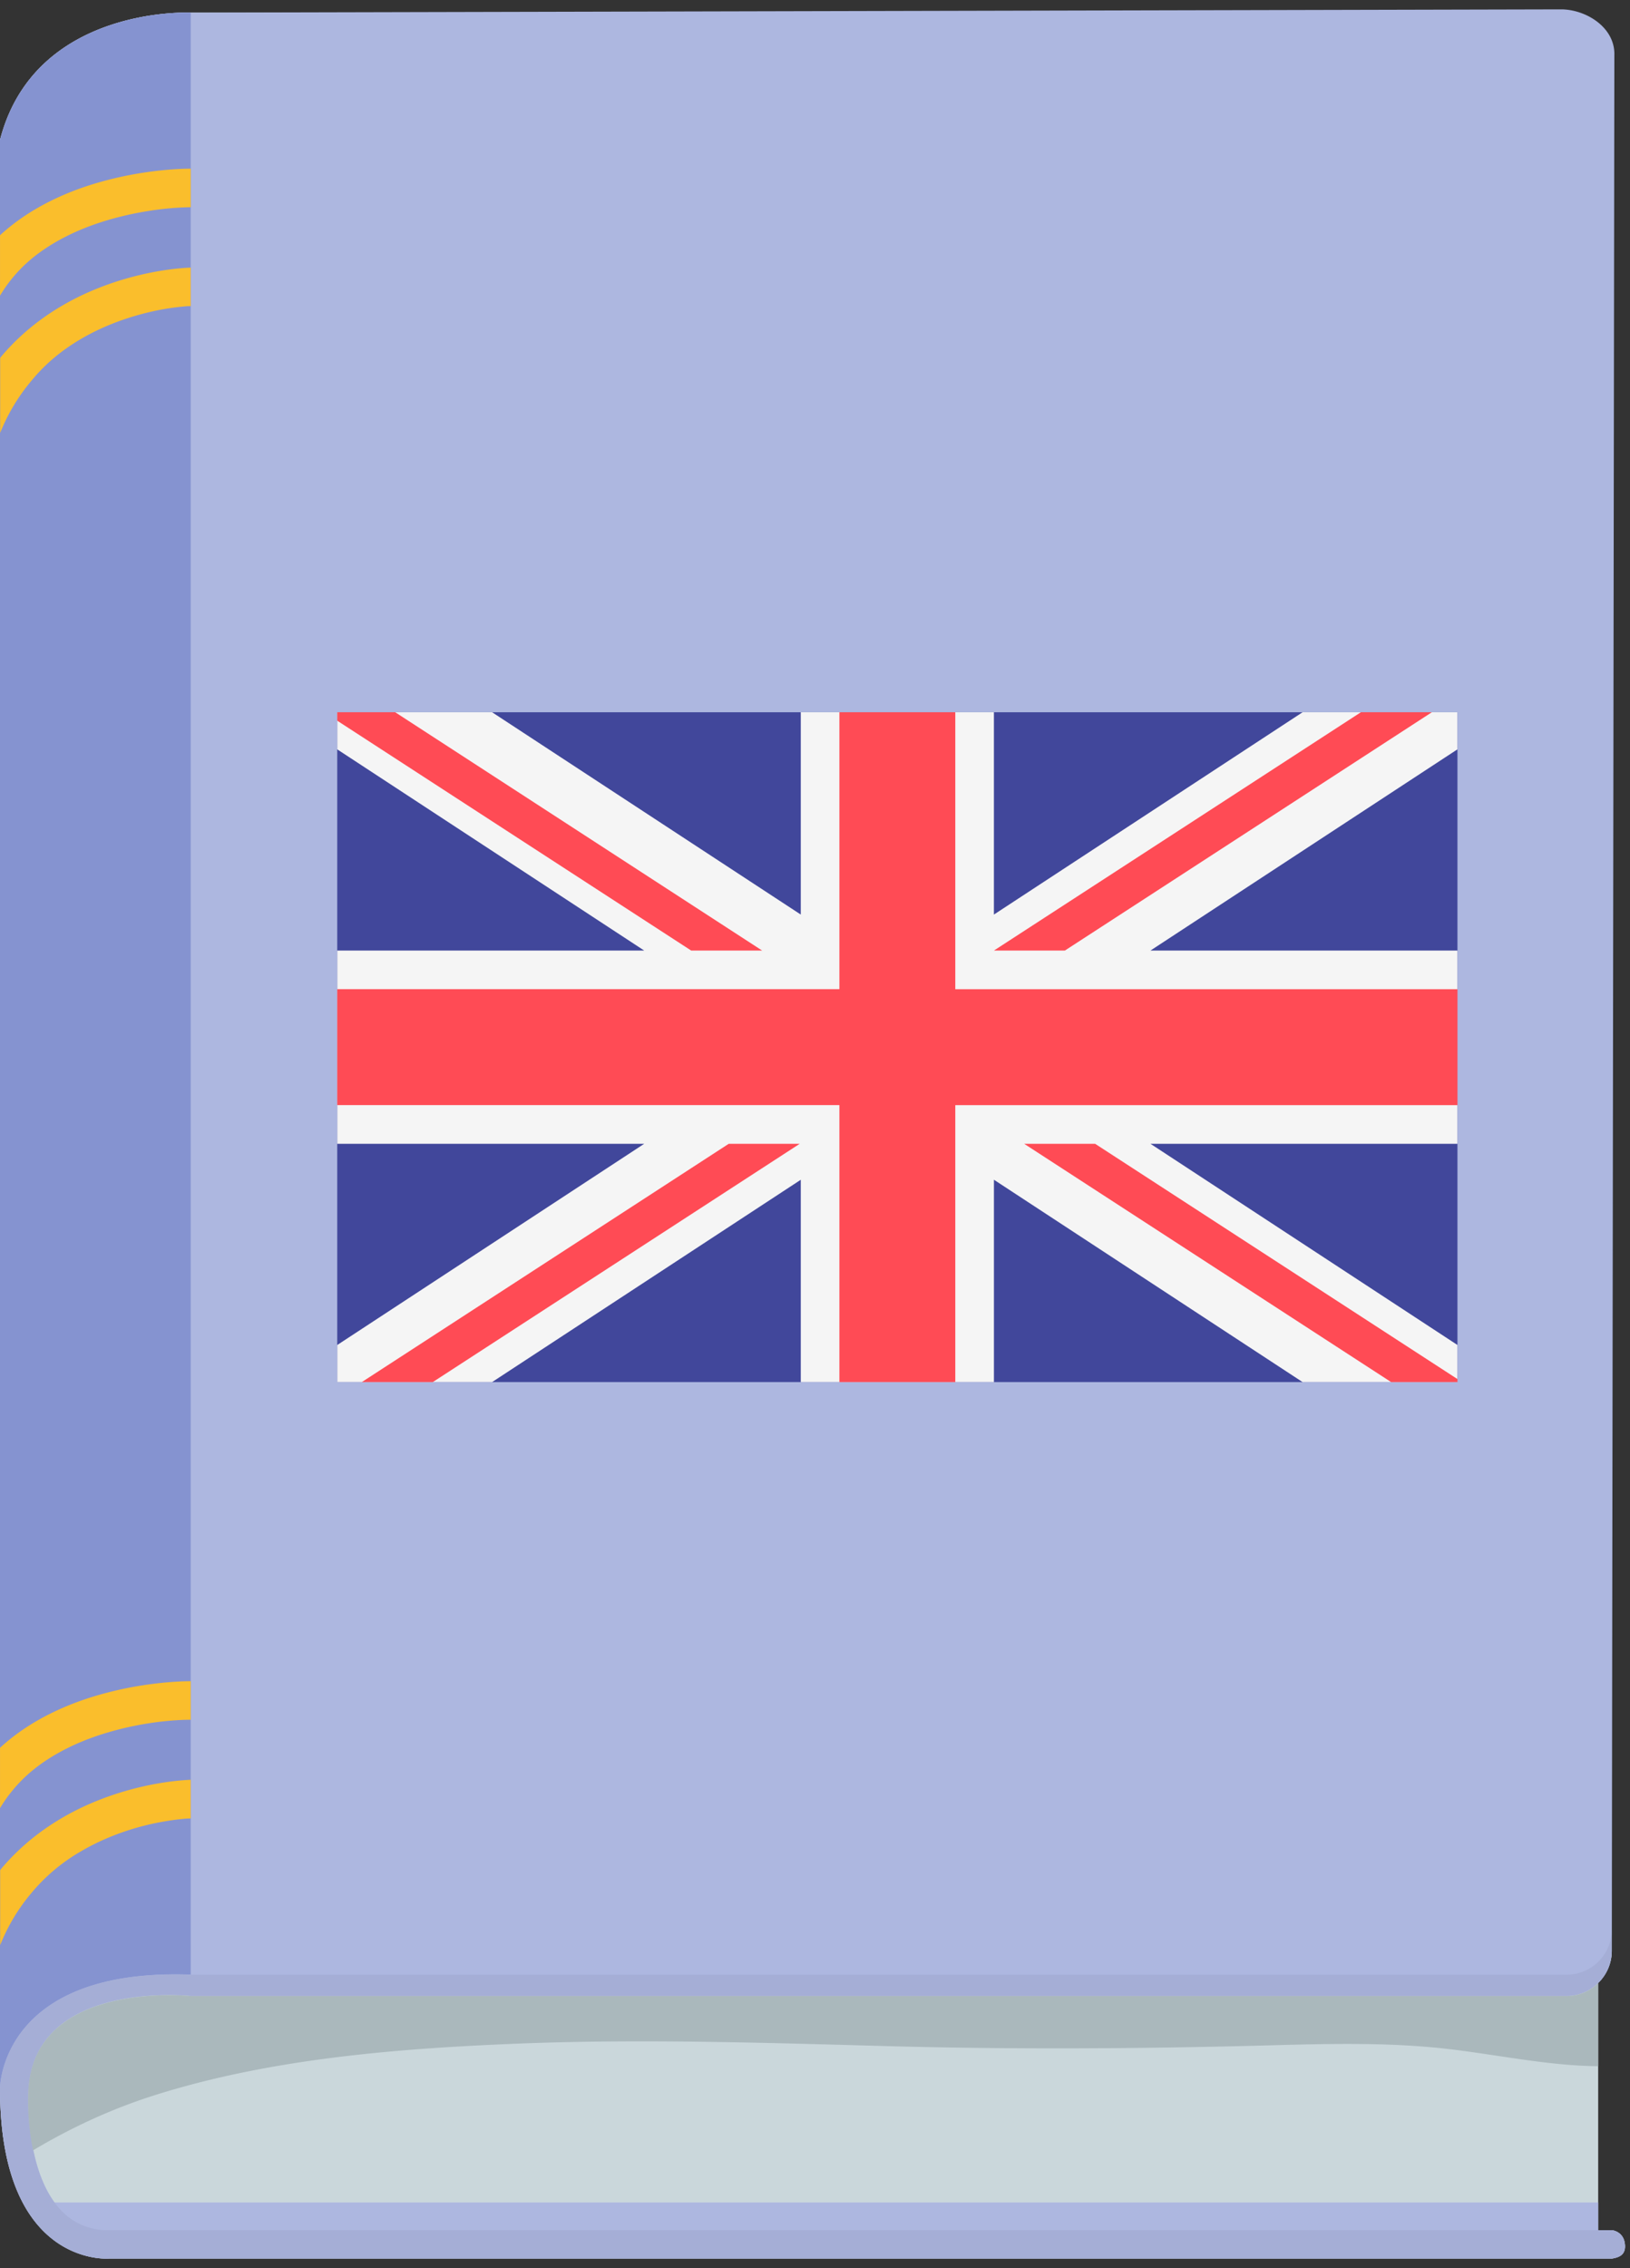
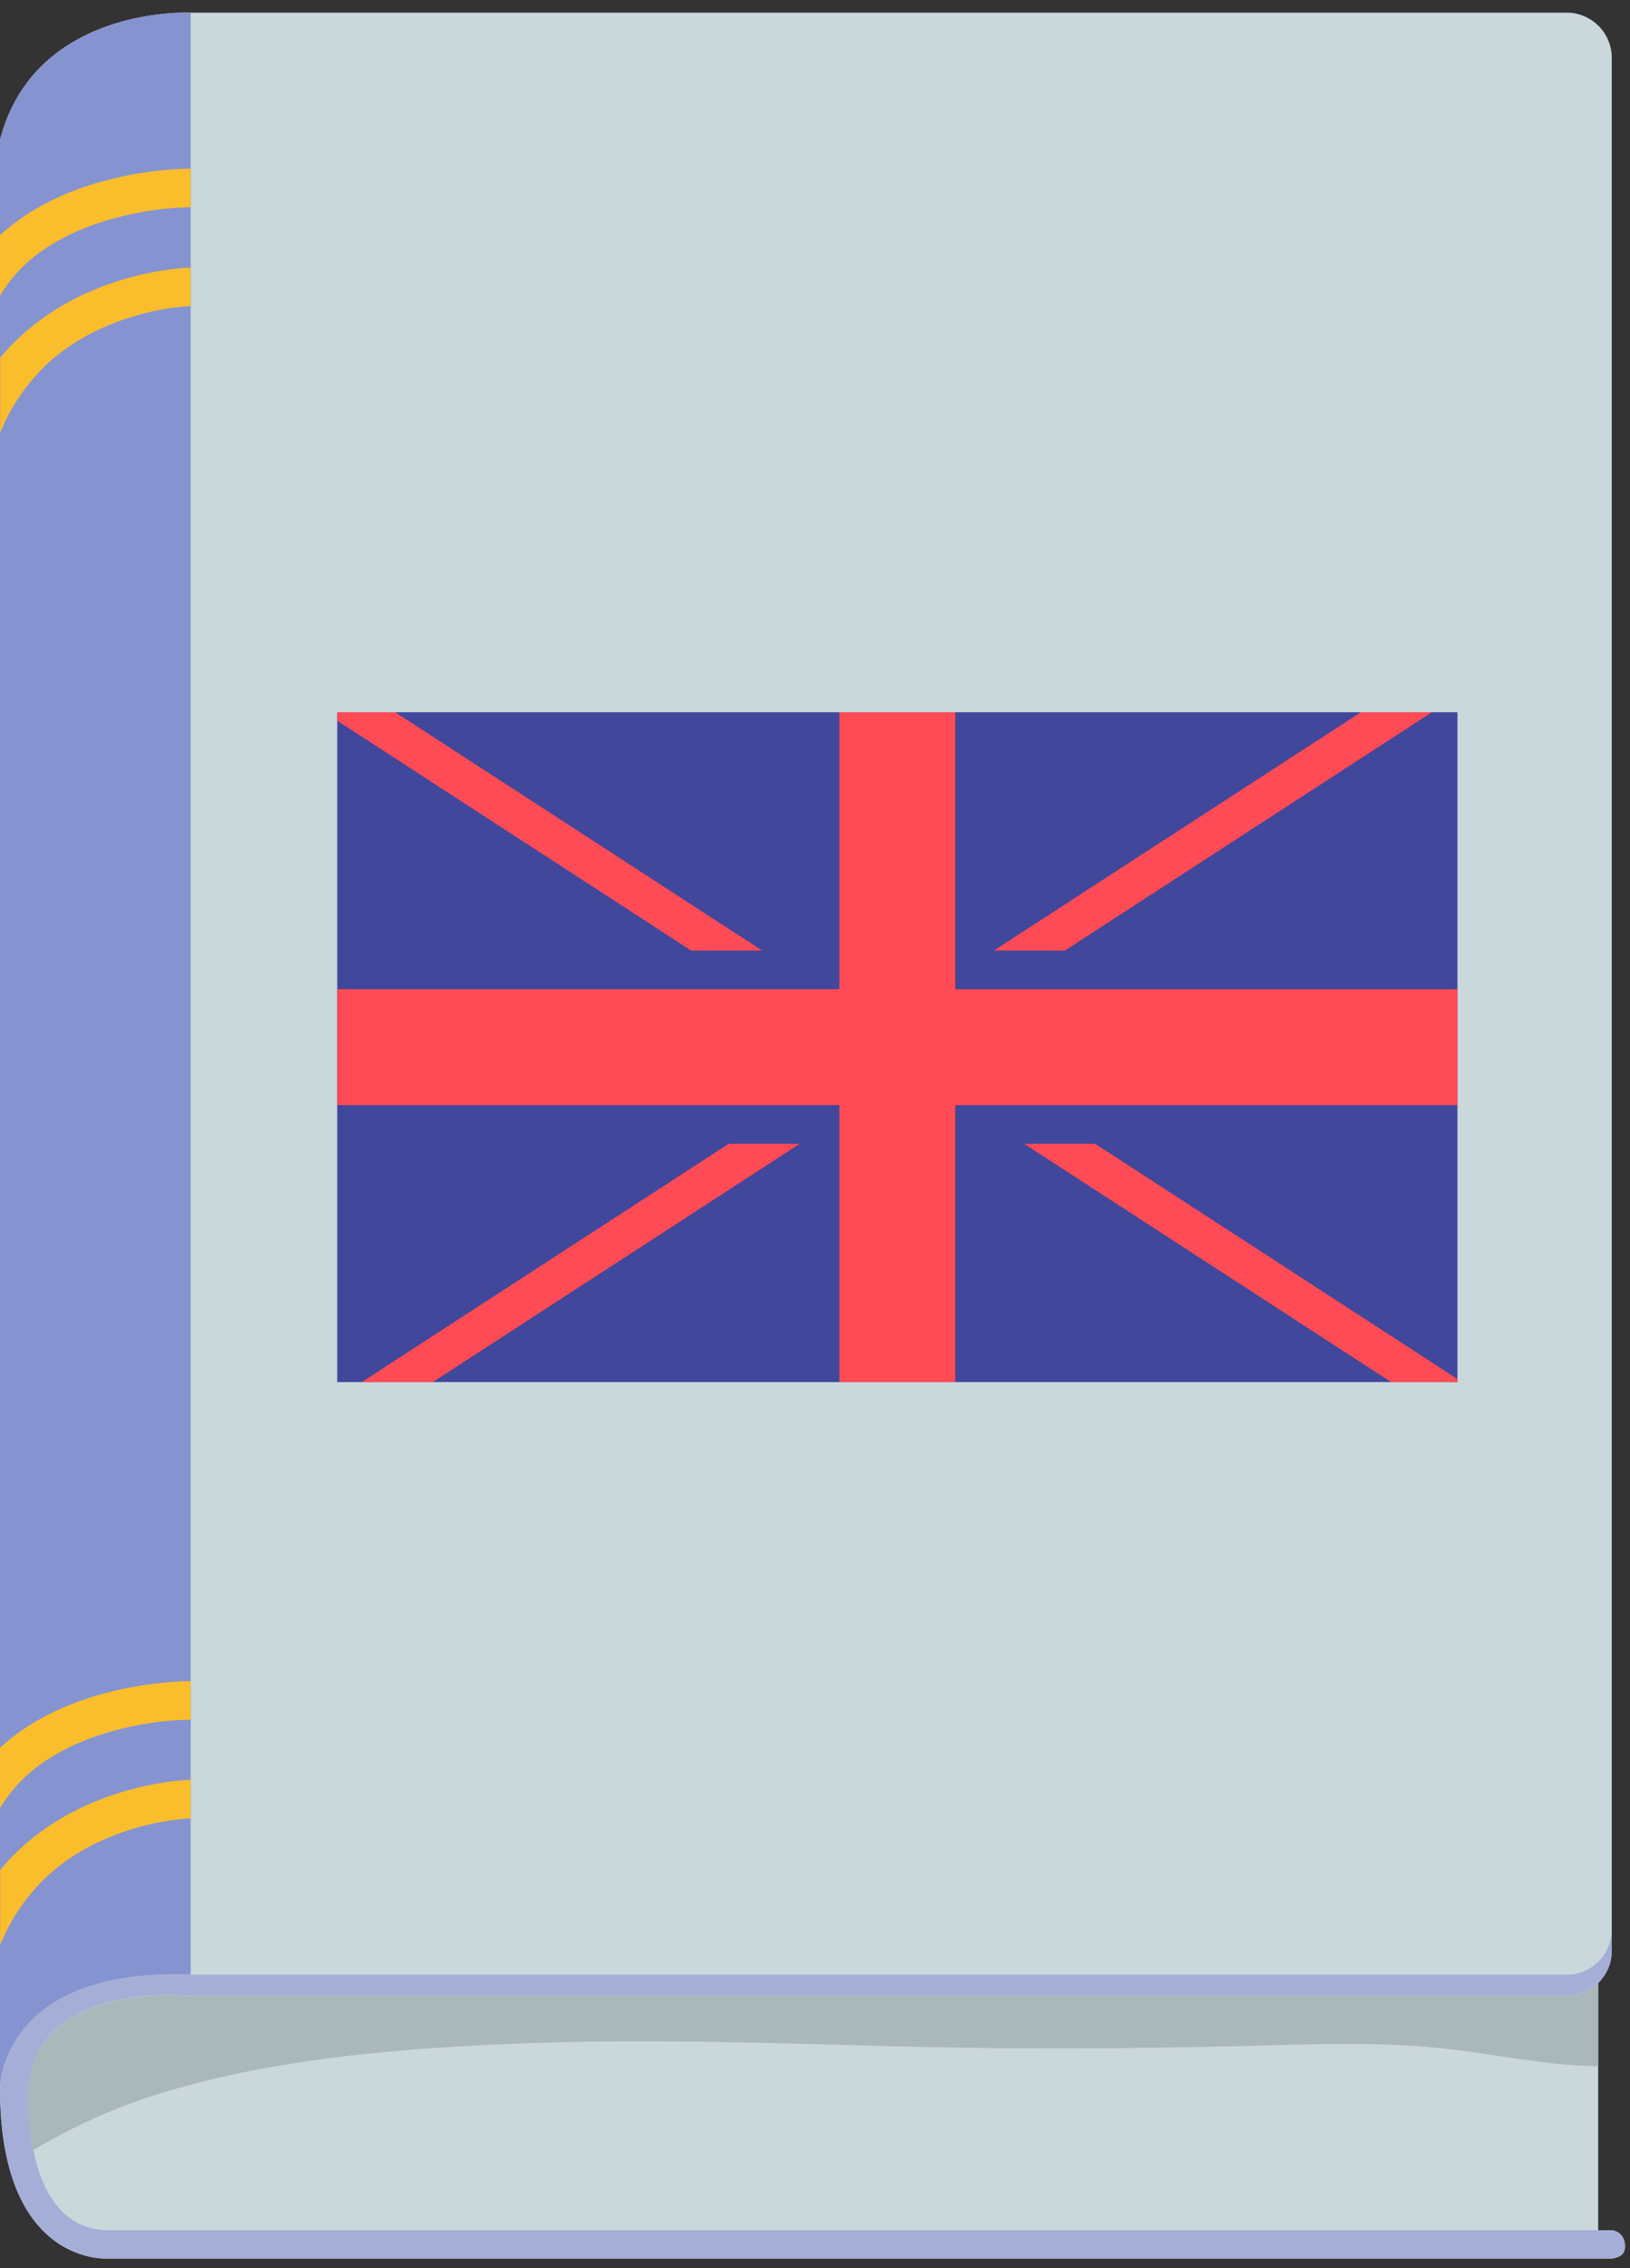
<svg xmlns="http://www.w3.org/2000/svg" width="87" height="121" viewBox="0 0 87 121" fill="none">
  <rect x="0" y="0" width="87" height="121" fill="#333333" stroke="none" />
  <path d="M86.027 118.981h-.725v-13.189a2.39 2.39 0 00.725-1.716V3.079A2.413 2.413 0 0083.623.674H10.179S1.854.28 0 7.466V111.41c0 9.573 5.819 9.087 5.819 9.087h80.218c.394-.064.688-.202.697-.633 0-.826-.707-.882-.707-.882z" fill="#CAD7DB" />
-   <path d="M86.027 118.981h-.725v-1.477H2.91c-1.569-2.139-1.395-5.828-1.395-5.828.166-6.104 8.665-5.195 8.665-5.195h73.444c.651 0 1.239-.266 1.68-.689a2.39 2.39 0 00.724-1.716L86.165 2.96C86.22 1.455 84.641.5 83.32.5L10.179.674S1.854.28 0 7.466V111.41c0 9.573 5.819 9.087 5.819 9.087h80.218c.394-.064.688-.202.697-.633 0-.826-.707-.882-.707-.882z" fill="#ADB7E0" />
  <path d="M10.179 105.343V.674S1.854.28 0 7.466V111.41s0-6.424 10.179-6.066z" fill="#8593D0" />
  <path d="M3.846 12.46c1.431-.67 2.946-1.029 4.13-1.212a15.46 15.46 0 012.175-.193h.029V8.999h-.028c-.358 0-3.102.028-6.058 1.12-1.395.523-2.845 1.285-4.093 2.432v3.222a7.751 7.751 0 011.212-1.542c.761-.744 1.68-1.322 2.634-1.772zm.504 5.607c1.432-.835 2.92-1.276 4.03-1.505a13.03 13.03 0 011.34-.202c.156-.018.284-.027.367-.027h.092v-2.056h-.019c-.082.009-2.744.055-5.718 1.44-1.487.698-3.047 1.735-4.36 3.286-.027.028-.045.065-.073.092v4.002a10.126 10.126 0 011.652-2.763c.799-.982 1.726-1.707 2.69-2.267zm-.504 75.078c1.431-.67 2.946-1.028 4.13-1.212 1.193-.183 2.047-.183 2.175-.183h.029v-2.056h-.028c-.358 0-3.102.027-6.058 1.12-1.395.523-2.845 1.284-4.093 2.432v3.221a7.751 7.751 0 011.212-1.542c.761-.752 1.68-1.33 2.634-1.78zm.504 5.608c1.432-.835 2.92-1.285 4.03-1.505.56-.11 1.019-.175 1.34-.202a3.46 3.46 0 01.367-.028c.037 0 .073 0 .092-.01v-2.055h-.019c-.082.01-2.744.055-5.718 1.441-1.487.697-3.047 1.735-4.36 3.286-.027.027-.045.064-.073.092v4.001a10.107 10.107 0 011.652-2.762 9.796 9.796 0 012.69-2.258z" fill="#FABE2C" />
  <path d="M86.027 118.982H5.571c-1.211-.074-2.065-.661-2.662-1.478-1.569-2.139-1.395-5.828-1.395-5.828.166-6.104 8.665-5.195 8.665-5.195h73.444c.651 0 1.239-.266 1.68-.688a2.396 2.396 0 00.724-1.717v-1.129a2.413 2.413 0 01-2.404 2.405H10.179C0 104.985 0 111.41 0 111.41c0 9.572 5.819 9.086 5.819 9.086h80.218c.394-.064.688-.202.697-.633 0-.826-.707-.881-.707-.881z" fill="#A5AED6" />
  <path d="M8.444 111.722c5.966-1.854 12.455-2.405 18.668-2.671 6.728-.294 13.474-.074 20.202.11 6.681.183 13.326.147 20.008-.028 3.341-.091 6.737-.202 10.06.193 2.624.312 5.268.881 7.92.909v-4.433a2.405 2.405 0 01-1.68.688H10.17s-8.499-.899-8.664 5.195c0 0-.073 1.441.257 3.038 2.093-1.248 4.305-2.267 6.682-3.001z" fill="#AAB8BC" />
  <g clip-path="url(#clip0_1827_40724)">
    <path d="M76.76 75.454H19.03c-.568 0-1.03-.462-1.03-1.031V37.312c0-.57.462-1.031 1.03-1.031h57.73c.569 0 1.03.462 1.03 1.03v37.112c0 .57-.462 1.03-1.03 1.03z" fill="#41479B" />
-     <path d="M77.79 37.312a1.03 1.03 0 00-1.03-1.031h-4.613L53.049 48.793V36.281H42.741v12.512L23.643 36.281H19.03a1.03 1.03 0 00-1.031 1.03v2.667l16.385 10.735H18v10.309h16.385L18 71.757v2.666c0 .57.462 1.03 1.03 1.03h4.613l19.098-12.512v12.513H53.05V62.94l19.097 12.513h4.612a1.03 1.03 0 001.031-1.031v-2.666L61.405 61.022H77.79V50.713H61.405L77.79 39.978v-2.666z" fill="#F5F5F5" />
    <path d="M77.79 52.775H50.988V36.28h-6.186v16.494H18v6.185h26.802v16.494h6.186V58.96H77.79v-6.185z" fill="#FF4B55" />
    <path d="M38.897 61.022L18.03 74.567c.073.498.484.887 1.002.887h1.42l22.233-14.432h-3.787zm19.553 0h-3.786l22.201 14.41a1.02 1.02 0 00.926-1.01v-.847L58.45 61.022zM18 38.45l18.892 12.263h3.787L18.601 36.381a1.027 1.027 0 00-.601.93v1.139zm38.837 12.263l20.918-13.578a1.017 1.017 0 00-.995-.854h-1.477L53.05 50.713h3.787z" fill="#FF4B55" />
  </g>
  <defs>
    <clipPath id="clip0_1827_40724">
      <path fill="#fff" transform="translate(18 38)" d="M0 0h59.79v35.734H0z" />
    </clipPath>
  </defs>
</svg>